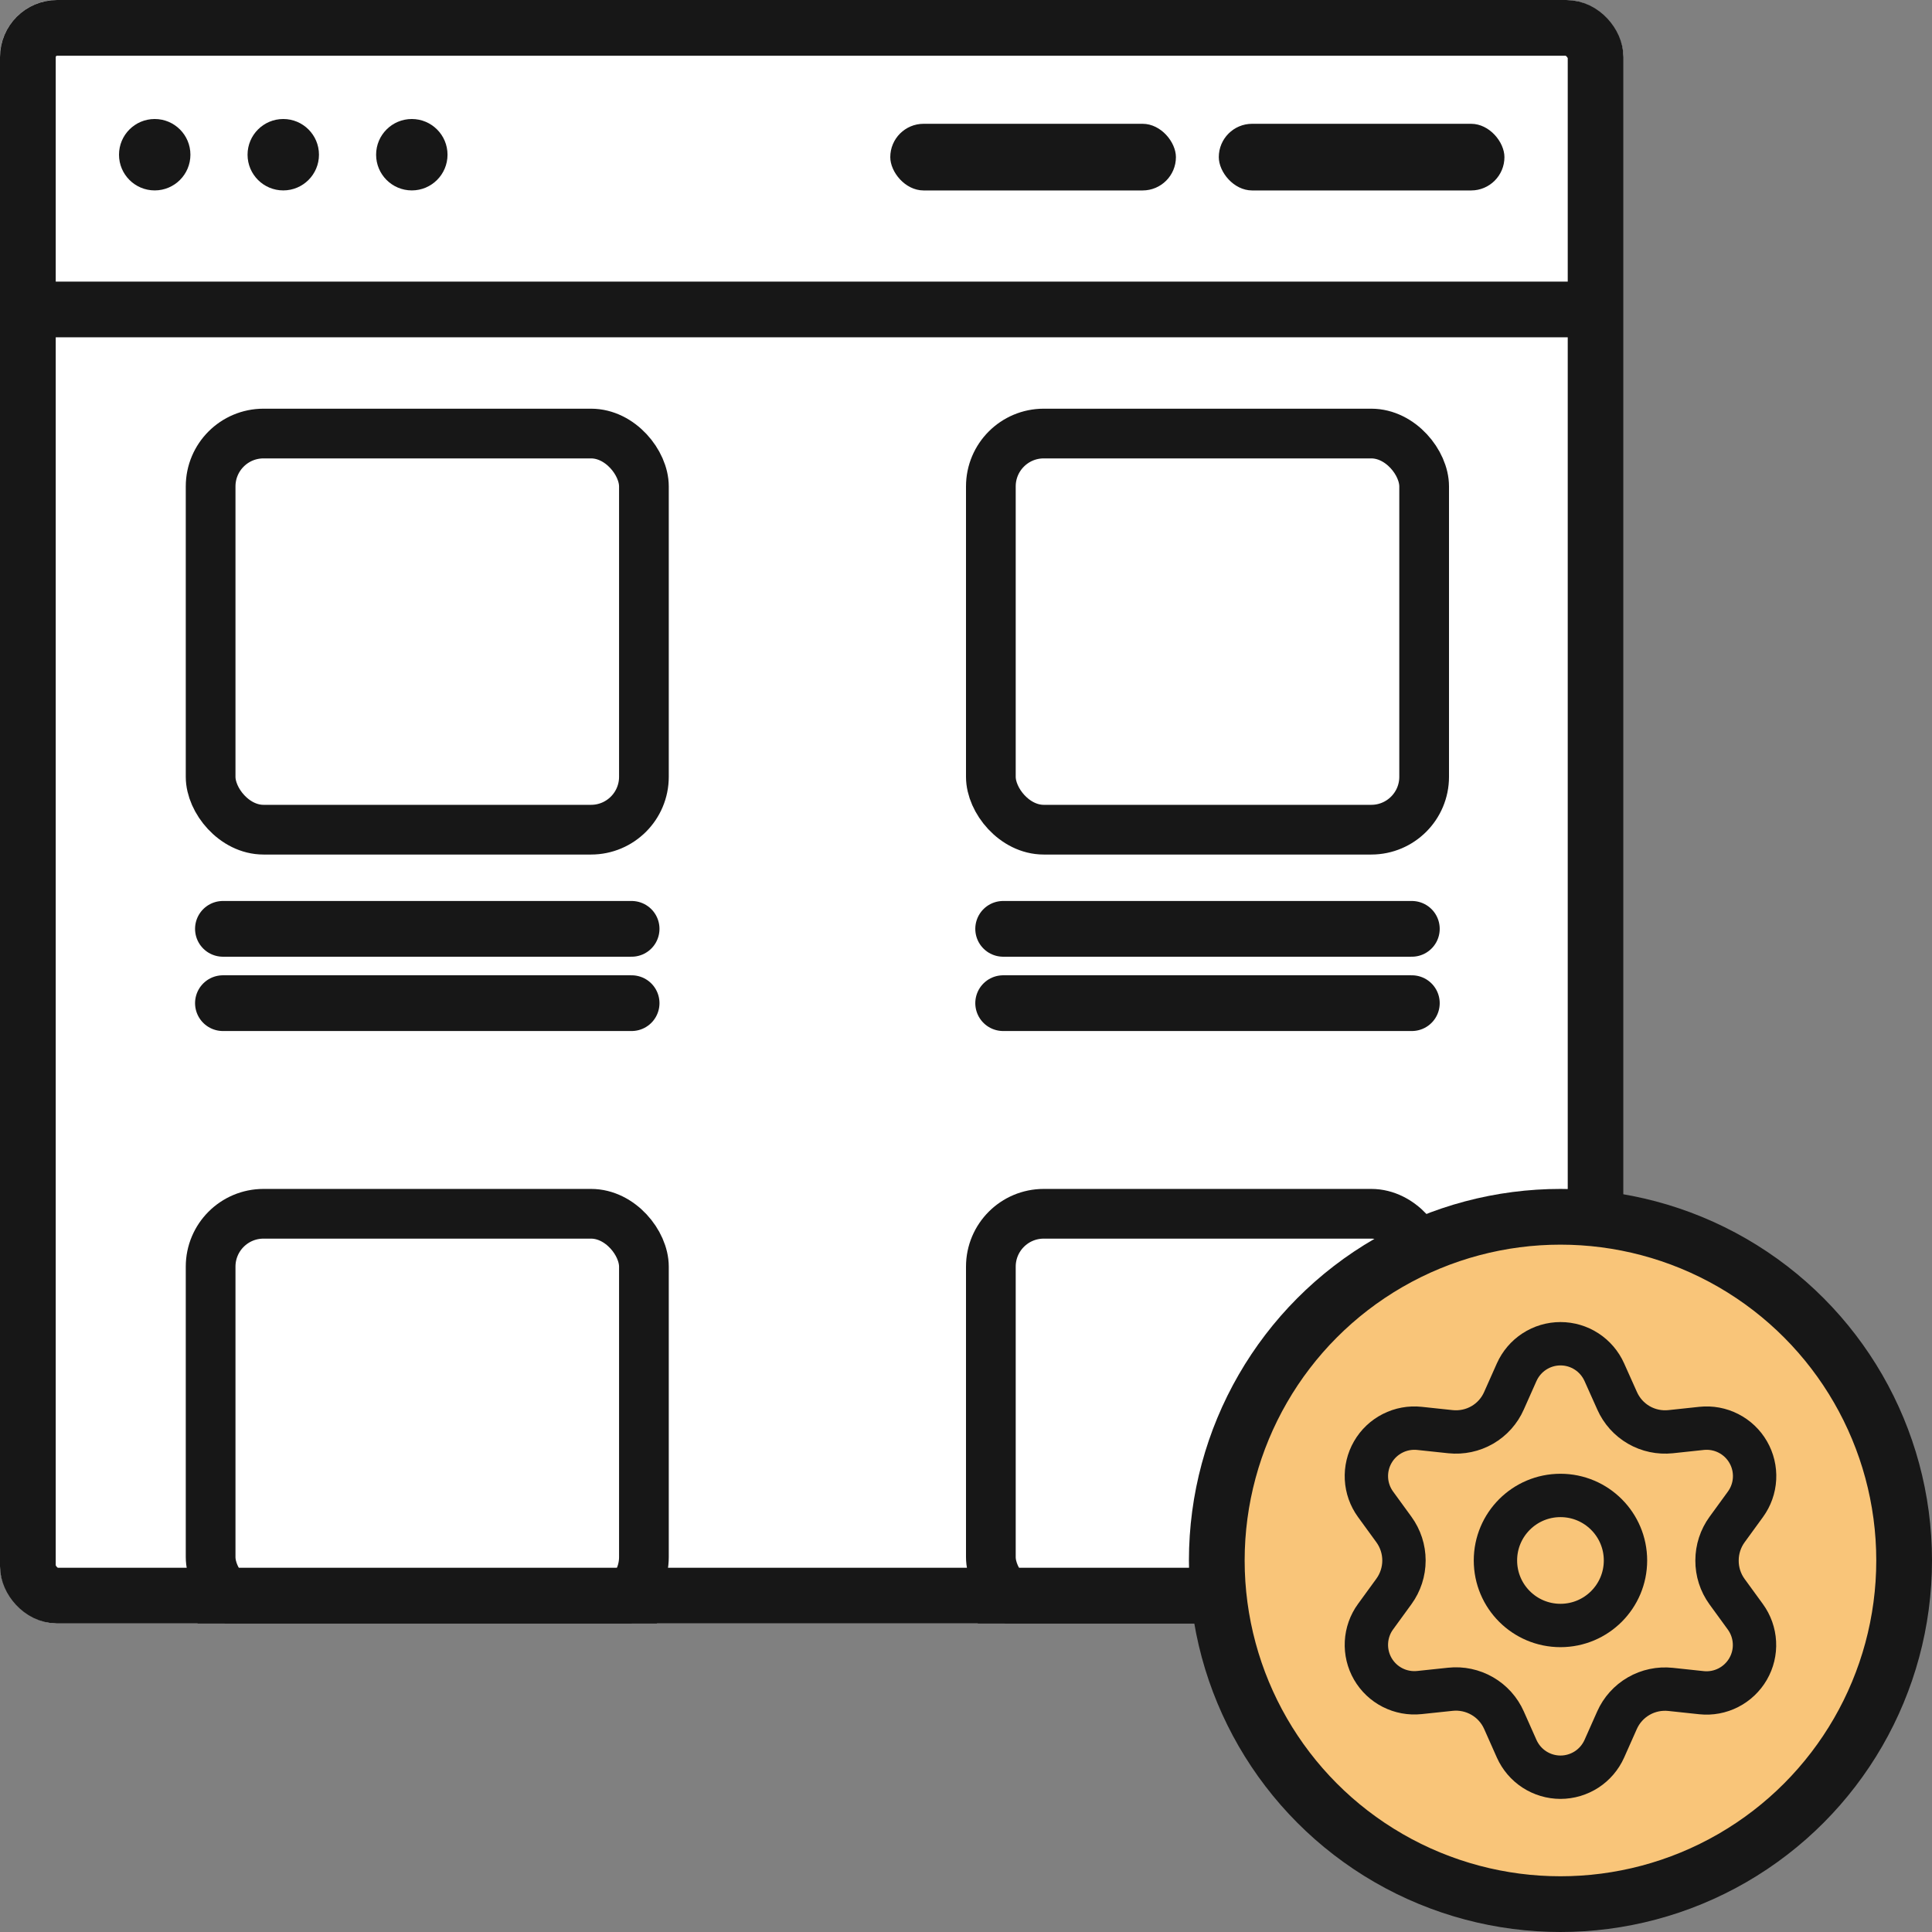
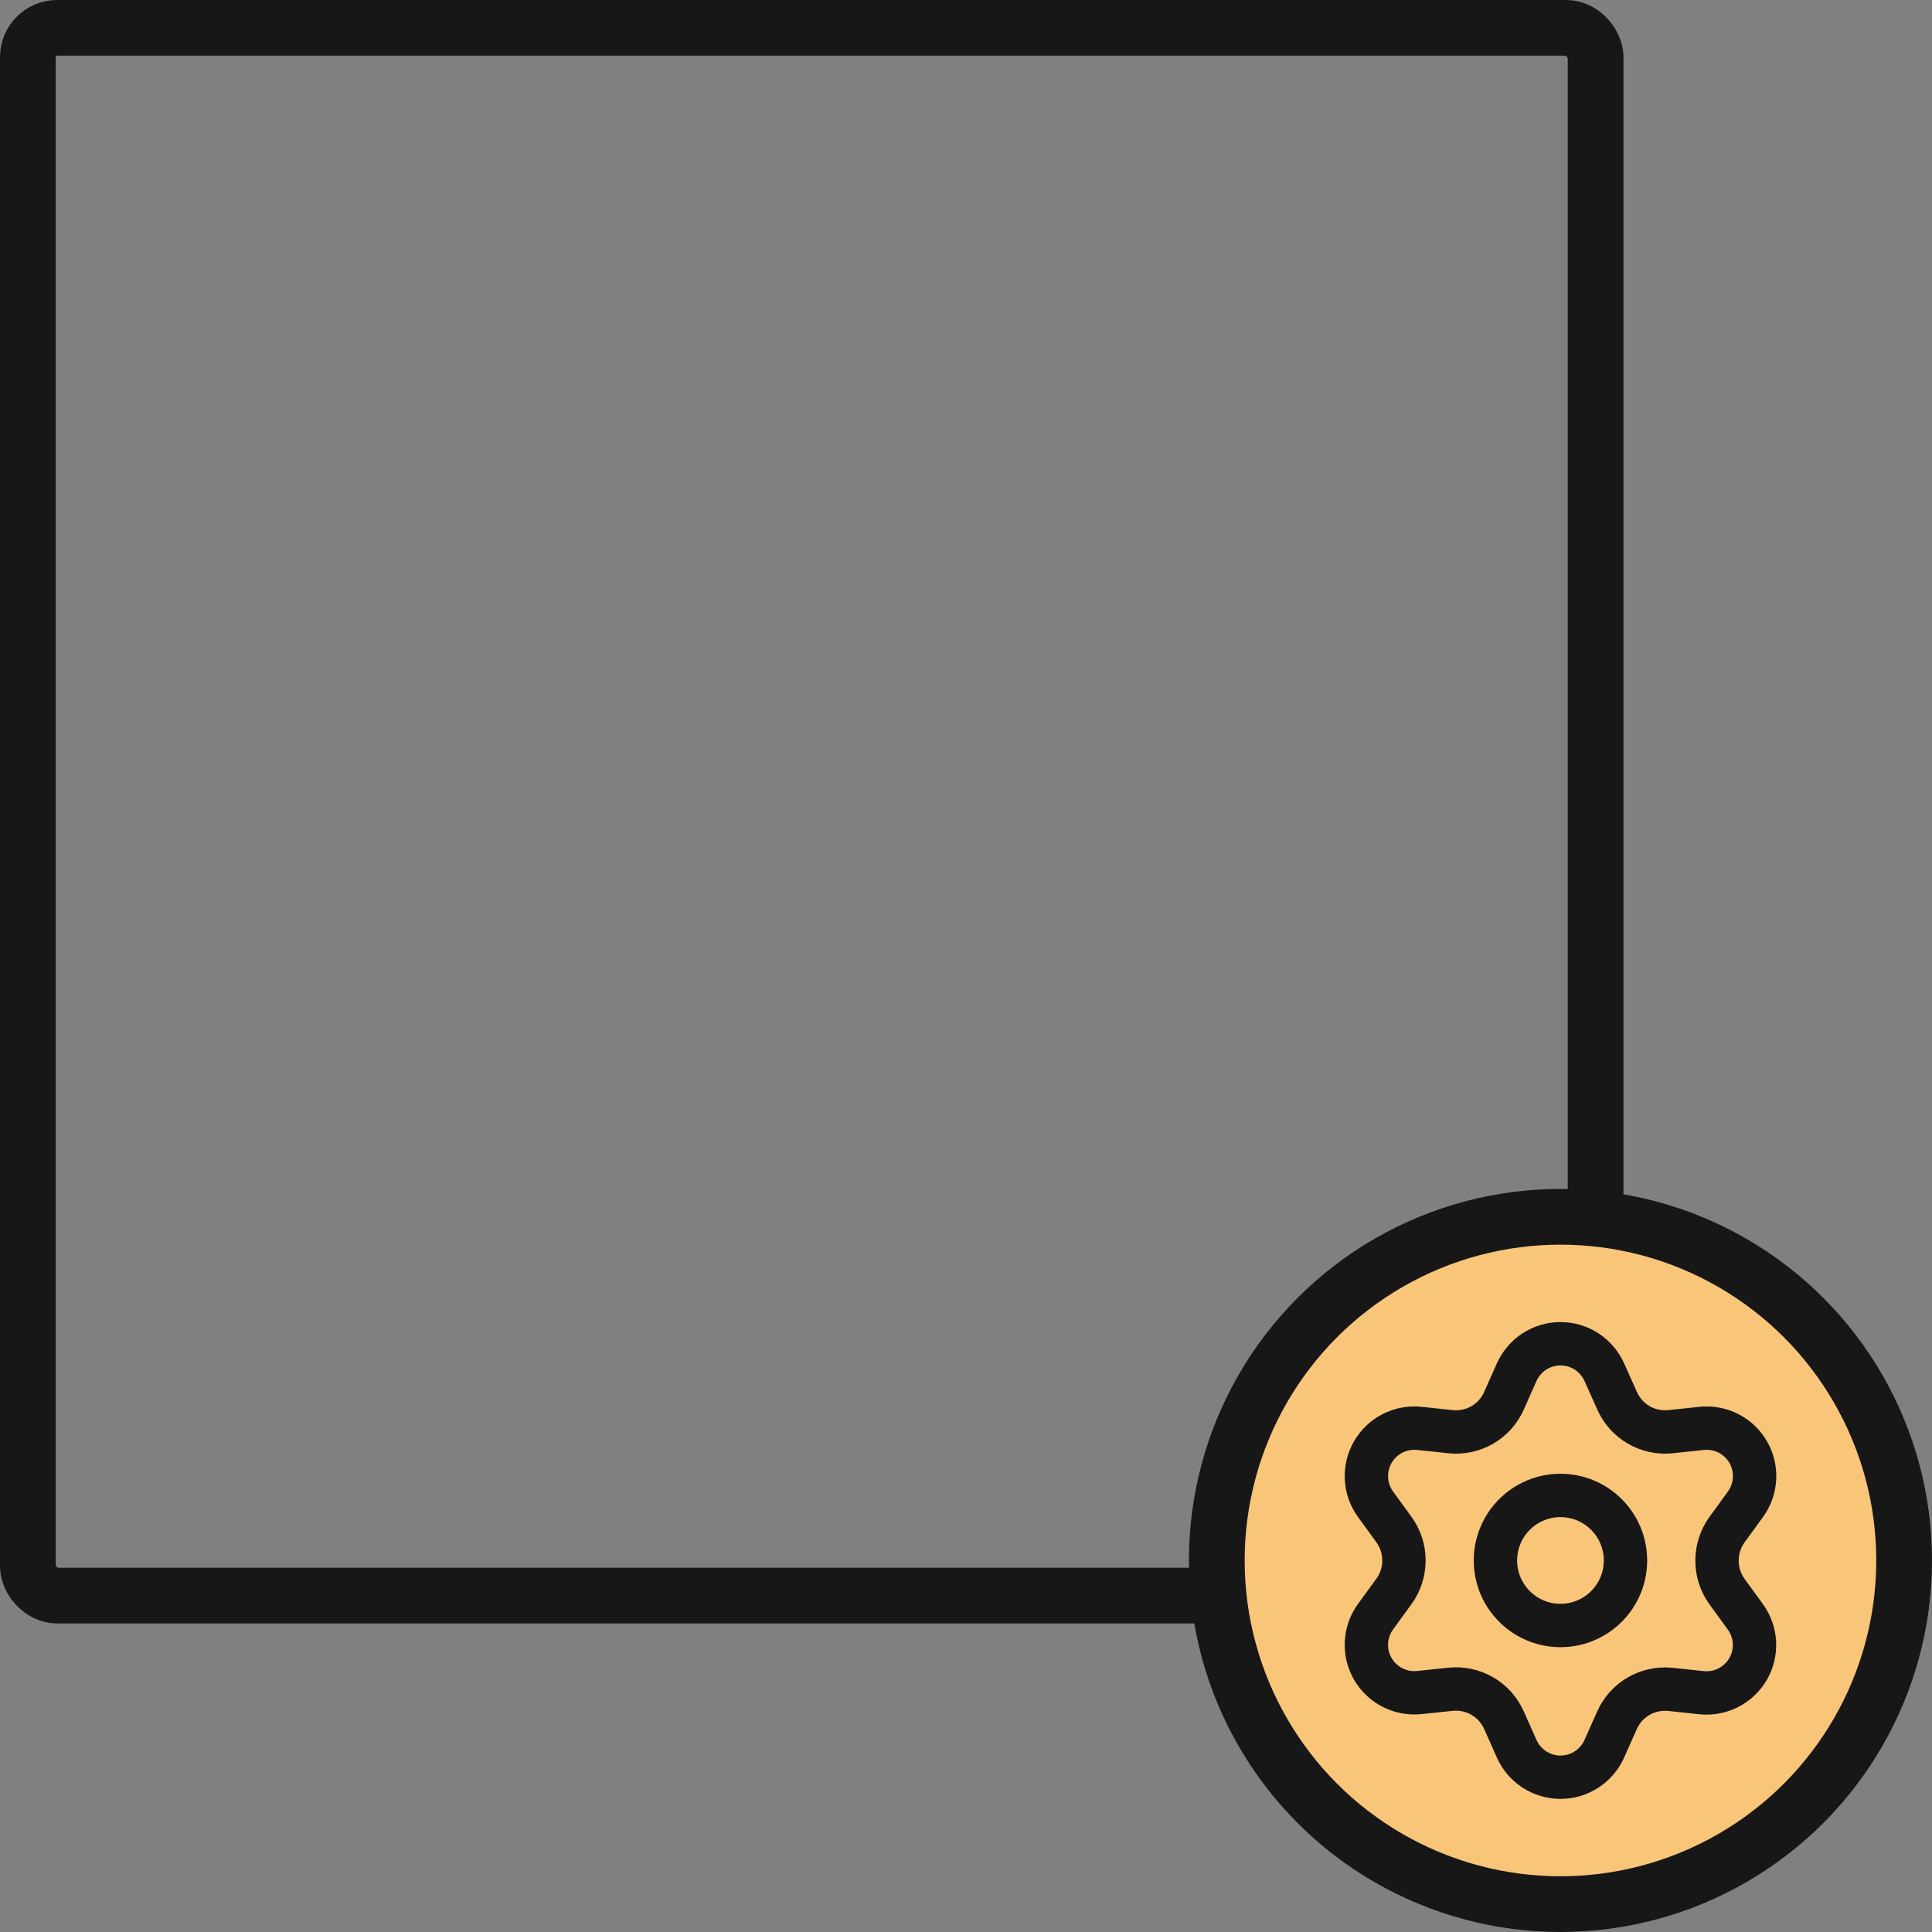
<svg xmlns="http://www.w3.org/2000/svg" width="52" height="52" viewBox="0 0 52 52" fill="none">
  <rect x="0" y="0" width="52" height="52" fill="#808080" stroke="none" />
  <g clip-path="url(#clip0_687_75925)">
    <g clip-path="url(#clip1_687_75925)">
      <g clip-path="url(#clip2_687_75925)">
        <g clip-path="url(#clip3_687_75925)">
          <g clip-path="url(#clip4_687_75925)">
            <rect width="43.696" height="43.696" rx="1.538" fill="white" />
            <circle cx="4.164" cy="4.164" r="0.961" fill="#171717" />
            <circle cx="7.624" cy="4.164" r="0.961" fill="#171717" />
            <circle cx="11.084" cy="4.164" r="0.961" fill="#171717" />
            <path d="M0.513 8.329H43.184" stroke="#171717" stroke-width="1.5" />
            <rect x="23.962" y="3.332" width="7.688" height="1.794" rx="0.897" fill="#171717" />
-             <rect x="32.804" y="3.332" width="7.688" height="1.794" rx="0.897" fill="#171717" />
            <g clip-path="url(#clip5_687_75925)">
</g>
            <rect x="5.669" y="11.669" width="11.662" height="10.662" rx="1.423" stroke="#171717" stroke-width="1.338" />
            <g clip-path="url(#clip6_687_75925)">
</g>
            <rect x="5.669" y="32.669" width="11.662" height="10.662" rx="1.423" stroke="#171717" stroke-width="1.338" />
            <g clip-path="url(#clip7_687_75925)">
</g>
            <rect x="26.669" y="11.669" width="11.662" height="10.662" rx="1.423" stroke="#171717" stroke-width="1.338" />
            <g clip-path="url(#clip8_687_75925)">
</g>
            <rect x="26.669" y="32.669" width="11.662" height="10.662" rx="1.423" stroke="#171717" stroke-width="1.338" />
            <path d="M6 25H17" stroke="#171717" stroke-width="1.5" stroke-linecap="round" />
            <path d="M6 44H17" stroke="#171717" stroke-width="1.5" stroke-linecap="round" />
            <path d="M27 25H38" stroke="#171717" stroke-width="1.5" stroke-linecap="round" />
            <path d="M27 44H38" stroke="#171717" stroke-width="1.5" stroke-linecap="round" />
            <path d="M6 27H17" stroke="#171717" stroke-width="1.5" stroke-linecap="round" />
            <path d="M27 27H38" stroke="#171717" stroke-width="1.5" stroke-linecap="round" />
          </g>
          <rect x="0.75" y="0.75" width="42.196" height="42.196" rx="0.788" stroke="#171717" stroke-width="1.5" />
          <circle cx="42" cy="42" r="9.25" fill="#F9C579" stroke="#171717" stroke-width="1.5" />
          <path d="M40.48 46.3L40.821 47.067C40.923 47.295 41.088 47.489 41.297 47.625C41.507 47.761 41.751 47.834 42.001 47.834C42.251 47.834 42.495 47.761 42.705 47.625C42.914 47.489 43.079 47.295 43.181 47.067L43.522 46.3C43.643 46.028 43.847 45.801 44.105 45.652C44.364 45.502 44.664 45.439 44.962 45.47L45.797 45.559C46.045 45.585 46.295 45.539 46.518 45.425C46.74 45.312 46.925 45.136 47.05 44.92C47.175 44.704 47.235 44.456 47.221 44.207C47.208 43.958 47.123 43.718 46.976 43.516L46.482 42.837C46.306 42.594 46.212 42.301 46.214 42C46.214 41.701 46.309 41.409 46.485 41.167L46.979 40.488C47.126 40.286 47.211 40.046 47.224 39.797C47.237 39.548 47.178 39.3 47.053 39.084C46.928 38.867 46.743 38.692 46.521 38.579C46.298 38.465 46.047 38.419 45.799 38.445L44.965 38.534C44.667 38.565 44.367 38.502 44.108 38.352C43.849 38.202 43.645 37.974 43.524 37.7L43.181 36.934C43.079 36.706 42.914 36.512 42.705 36.376C42.495 36.239 42.251 36.167 42.001 36.167C41.751 36.167 41.507 36.239 41.297 36.376C41.088 36.512 40.923 36.706 40.821 36.934L40.48 37.7C40.36 37.974 40.156 38.202 39.897 38.352C39.638 38.502 39.337 38.565 39.04 38.534L38.203 38.445C37.955 38.419 37.704 38.465 37.481 38.579C37.259 38.692 37.074 38.867 36.949 39.084C36.824 39.3 36.765 39.548 36.778 39.797C36.791 40.046 36.876 40.286 37.023 40.488L37.517 41.167C37.693 41.409 37.788 41.701 37.788 42C37.788 42.3 37.693 42.592 37.517 42.834L37.023 43.513C36.876 43.714 36.791 43.955 36.778 44.204C36.765 44.453 36.824 44.701 36.949 44.917C37.074 45.133 37.259 45.309 37.482 45.422C37.704 45.535 37.955 45.581 38.203 45.555L39.037 45.467C39.335 45.435 39.635 45.499 39.895 45.649C40.154 45.798 40.359 46.026 40.48 46.3Z" stroke="#171717" stroke-width="1.167" stroke-linecap="round" stroke-linejoin="round" />
          <path d="M42 43.75C42.967 43.75 43.75 42.967 43.75 42C43.75 41.034 42.967 40.25 42 40.25C41.033 40.25 40.25 41.034 40.25 42C40.25 42.967 41.033 43.75 42 43.75Z" stroke="#171717" stroke-width="1.167" stroke-linecap="round" stroke-linejoin="round" />
        </g>
      </g>
    </g>
  </g>
  <defs>
    <clipPath id="clip0_687_75925">
      <rect width="52" height="52" fill="white" />
    </clipPath>
    <clipPath id="clip1_687_75925">
      <rect width="52" height="52" fill="white" />
    </clipPath>
    <clipPath id="clip2_687_75925">
      <rect width="52" height="52" fill="white" />
    </clipPath>
    <clipPath id="clip3_687_75925">
      <rect width="52" height="52" fill="white" />
    </clipPath>
    <clipPath id="clip4_687_75925">
-       <rect width="43.696" height="43.696" rx="1.538" fill="white" />
-     </clipPath>
+       </clipPath>
    <clipPath id="clip5_687_75925">
      <rect x="5" y="11" width="13" height="12" rx="2.092" fill="white" />
    </clipPath>
    <clipPath id="clip6_687_75925">
      <rect x="5" y="32" width="13" height="12" rx="2.092" fill="white" />
    </clipPath>
    <clipPath id="clip7_687_75925">
-       <rect x="26" y="11" width="13" height="12" rx="2.092" fill="white" />
-     </clipPath>
+       </clipPath>
    <clipPath id="clip8_687_75925">
      <rect x="26" y="32" width="13" height="12" rx="2.092" fill="white" />
    </clipPath>
  </defs>
</svg>